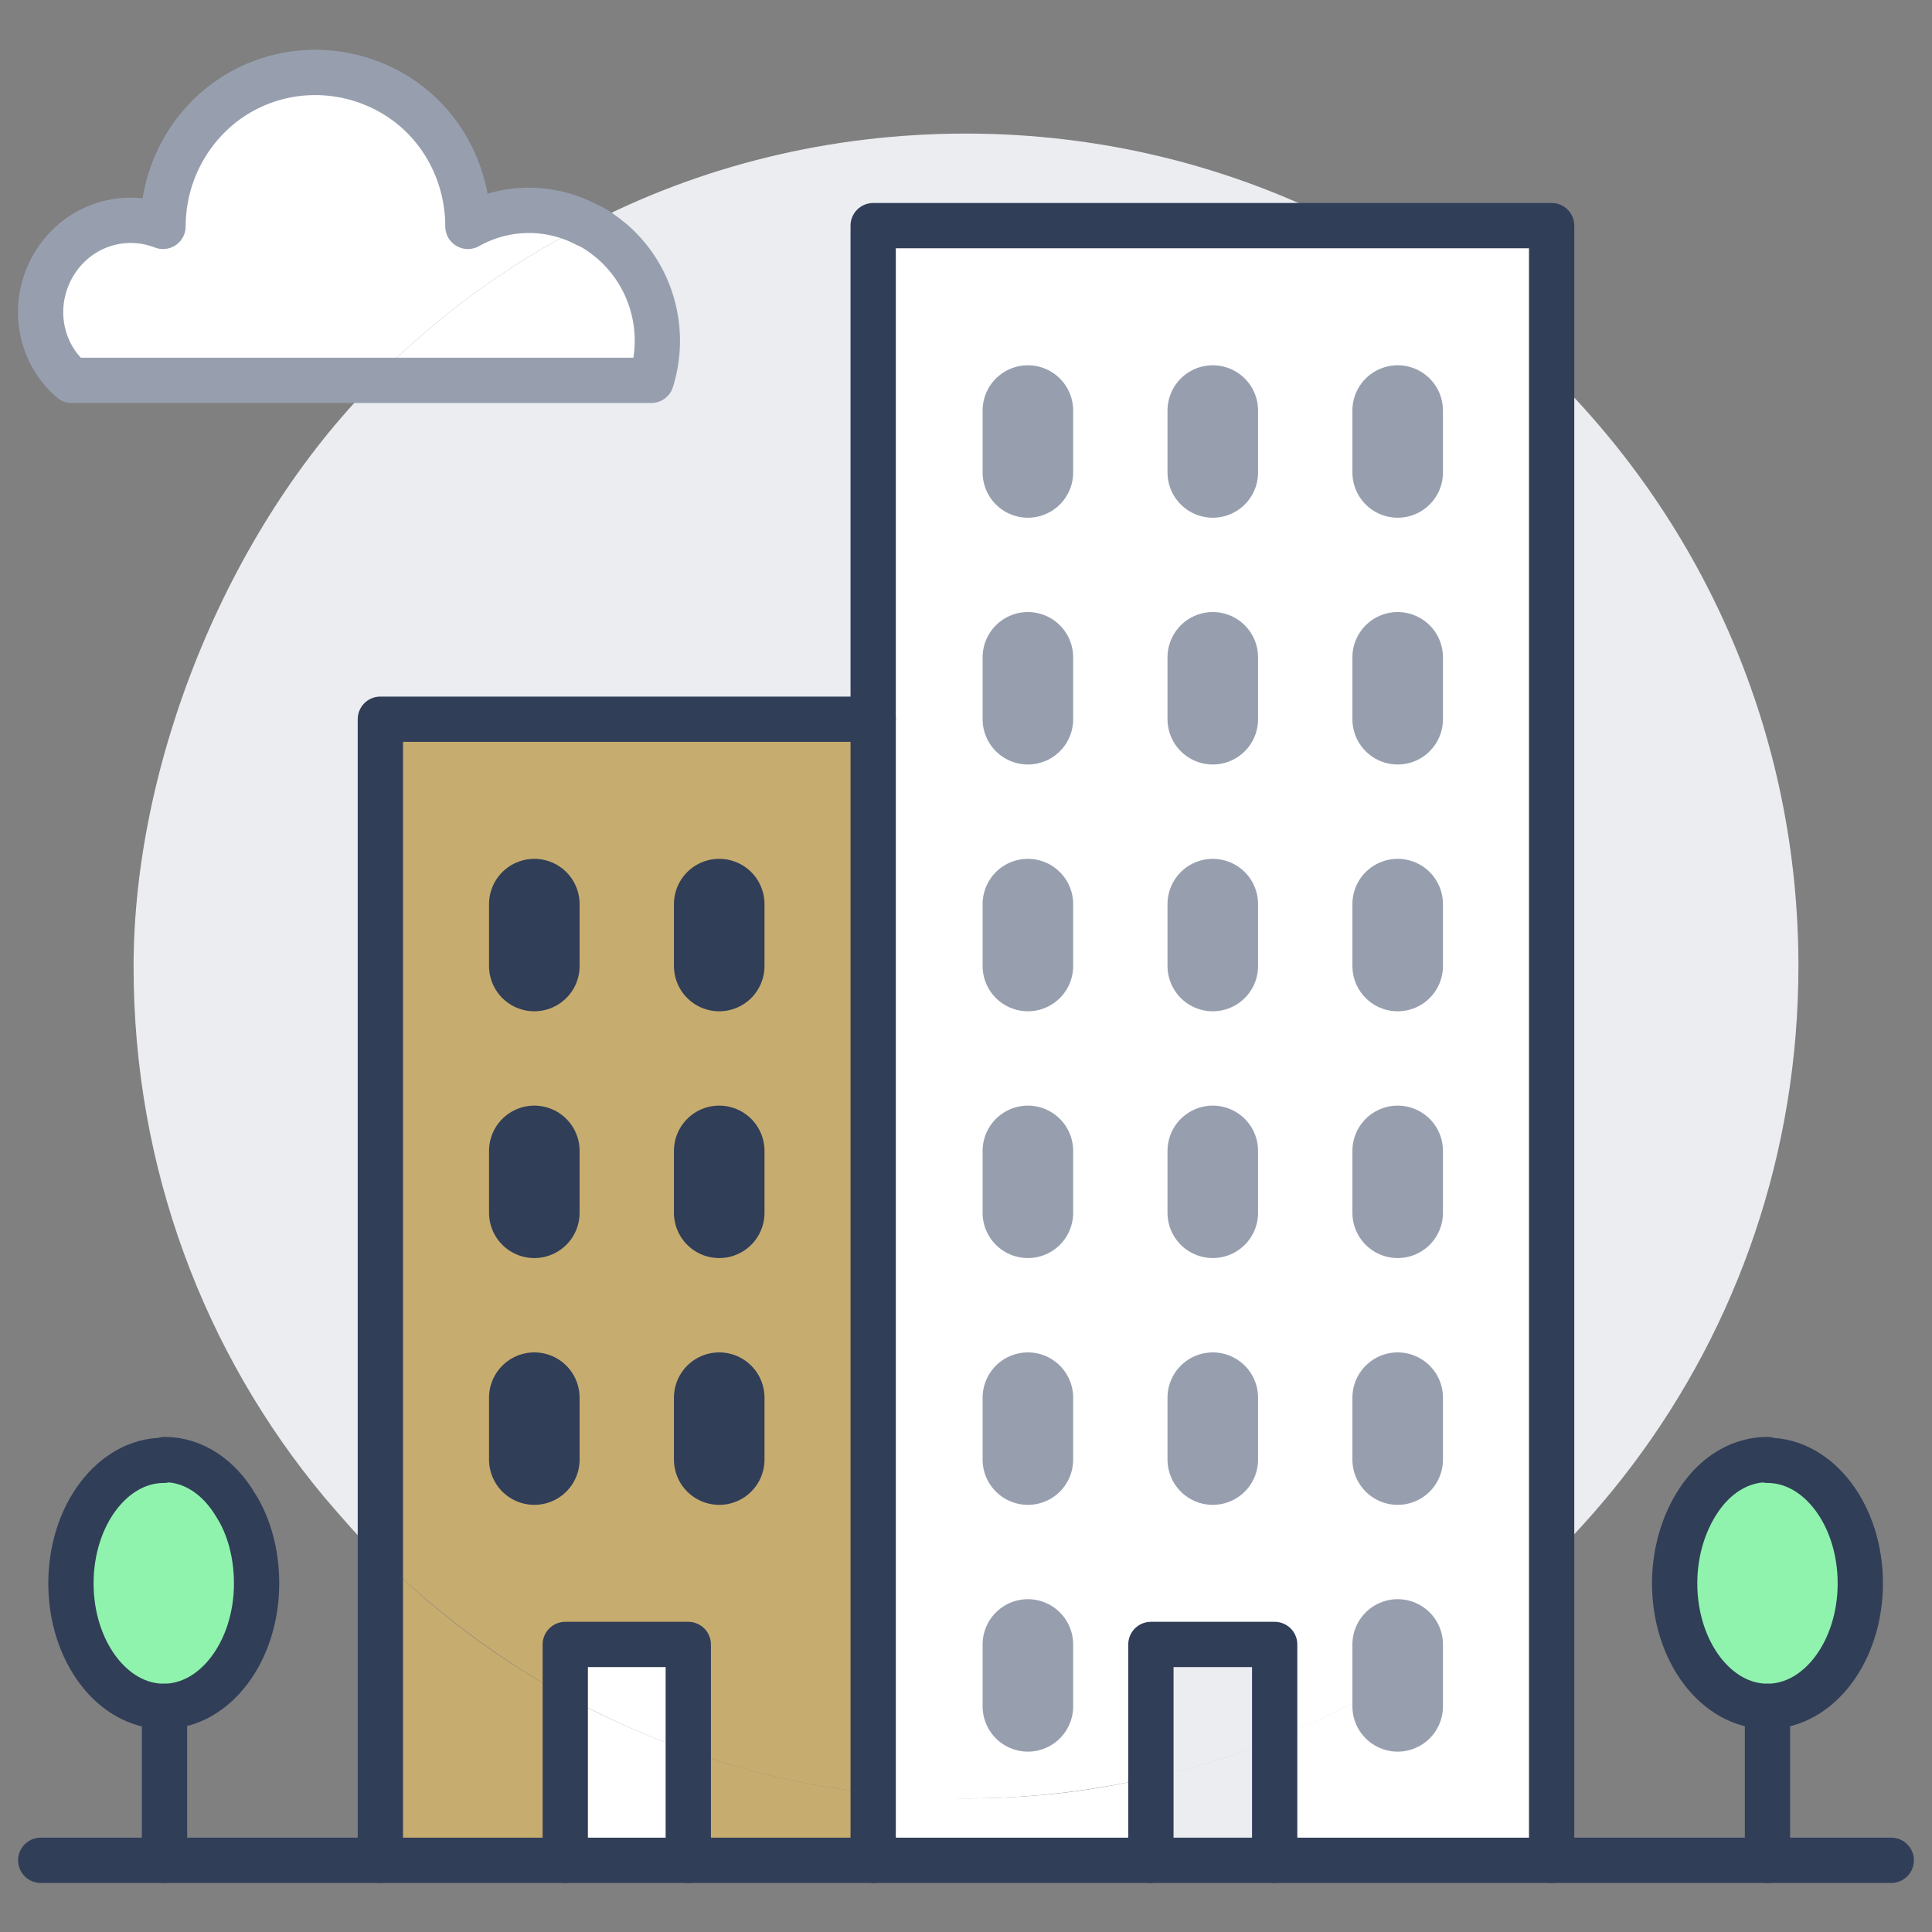
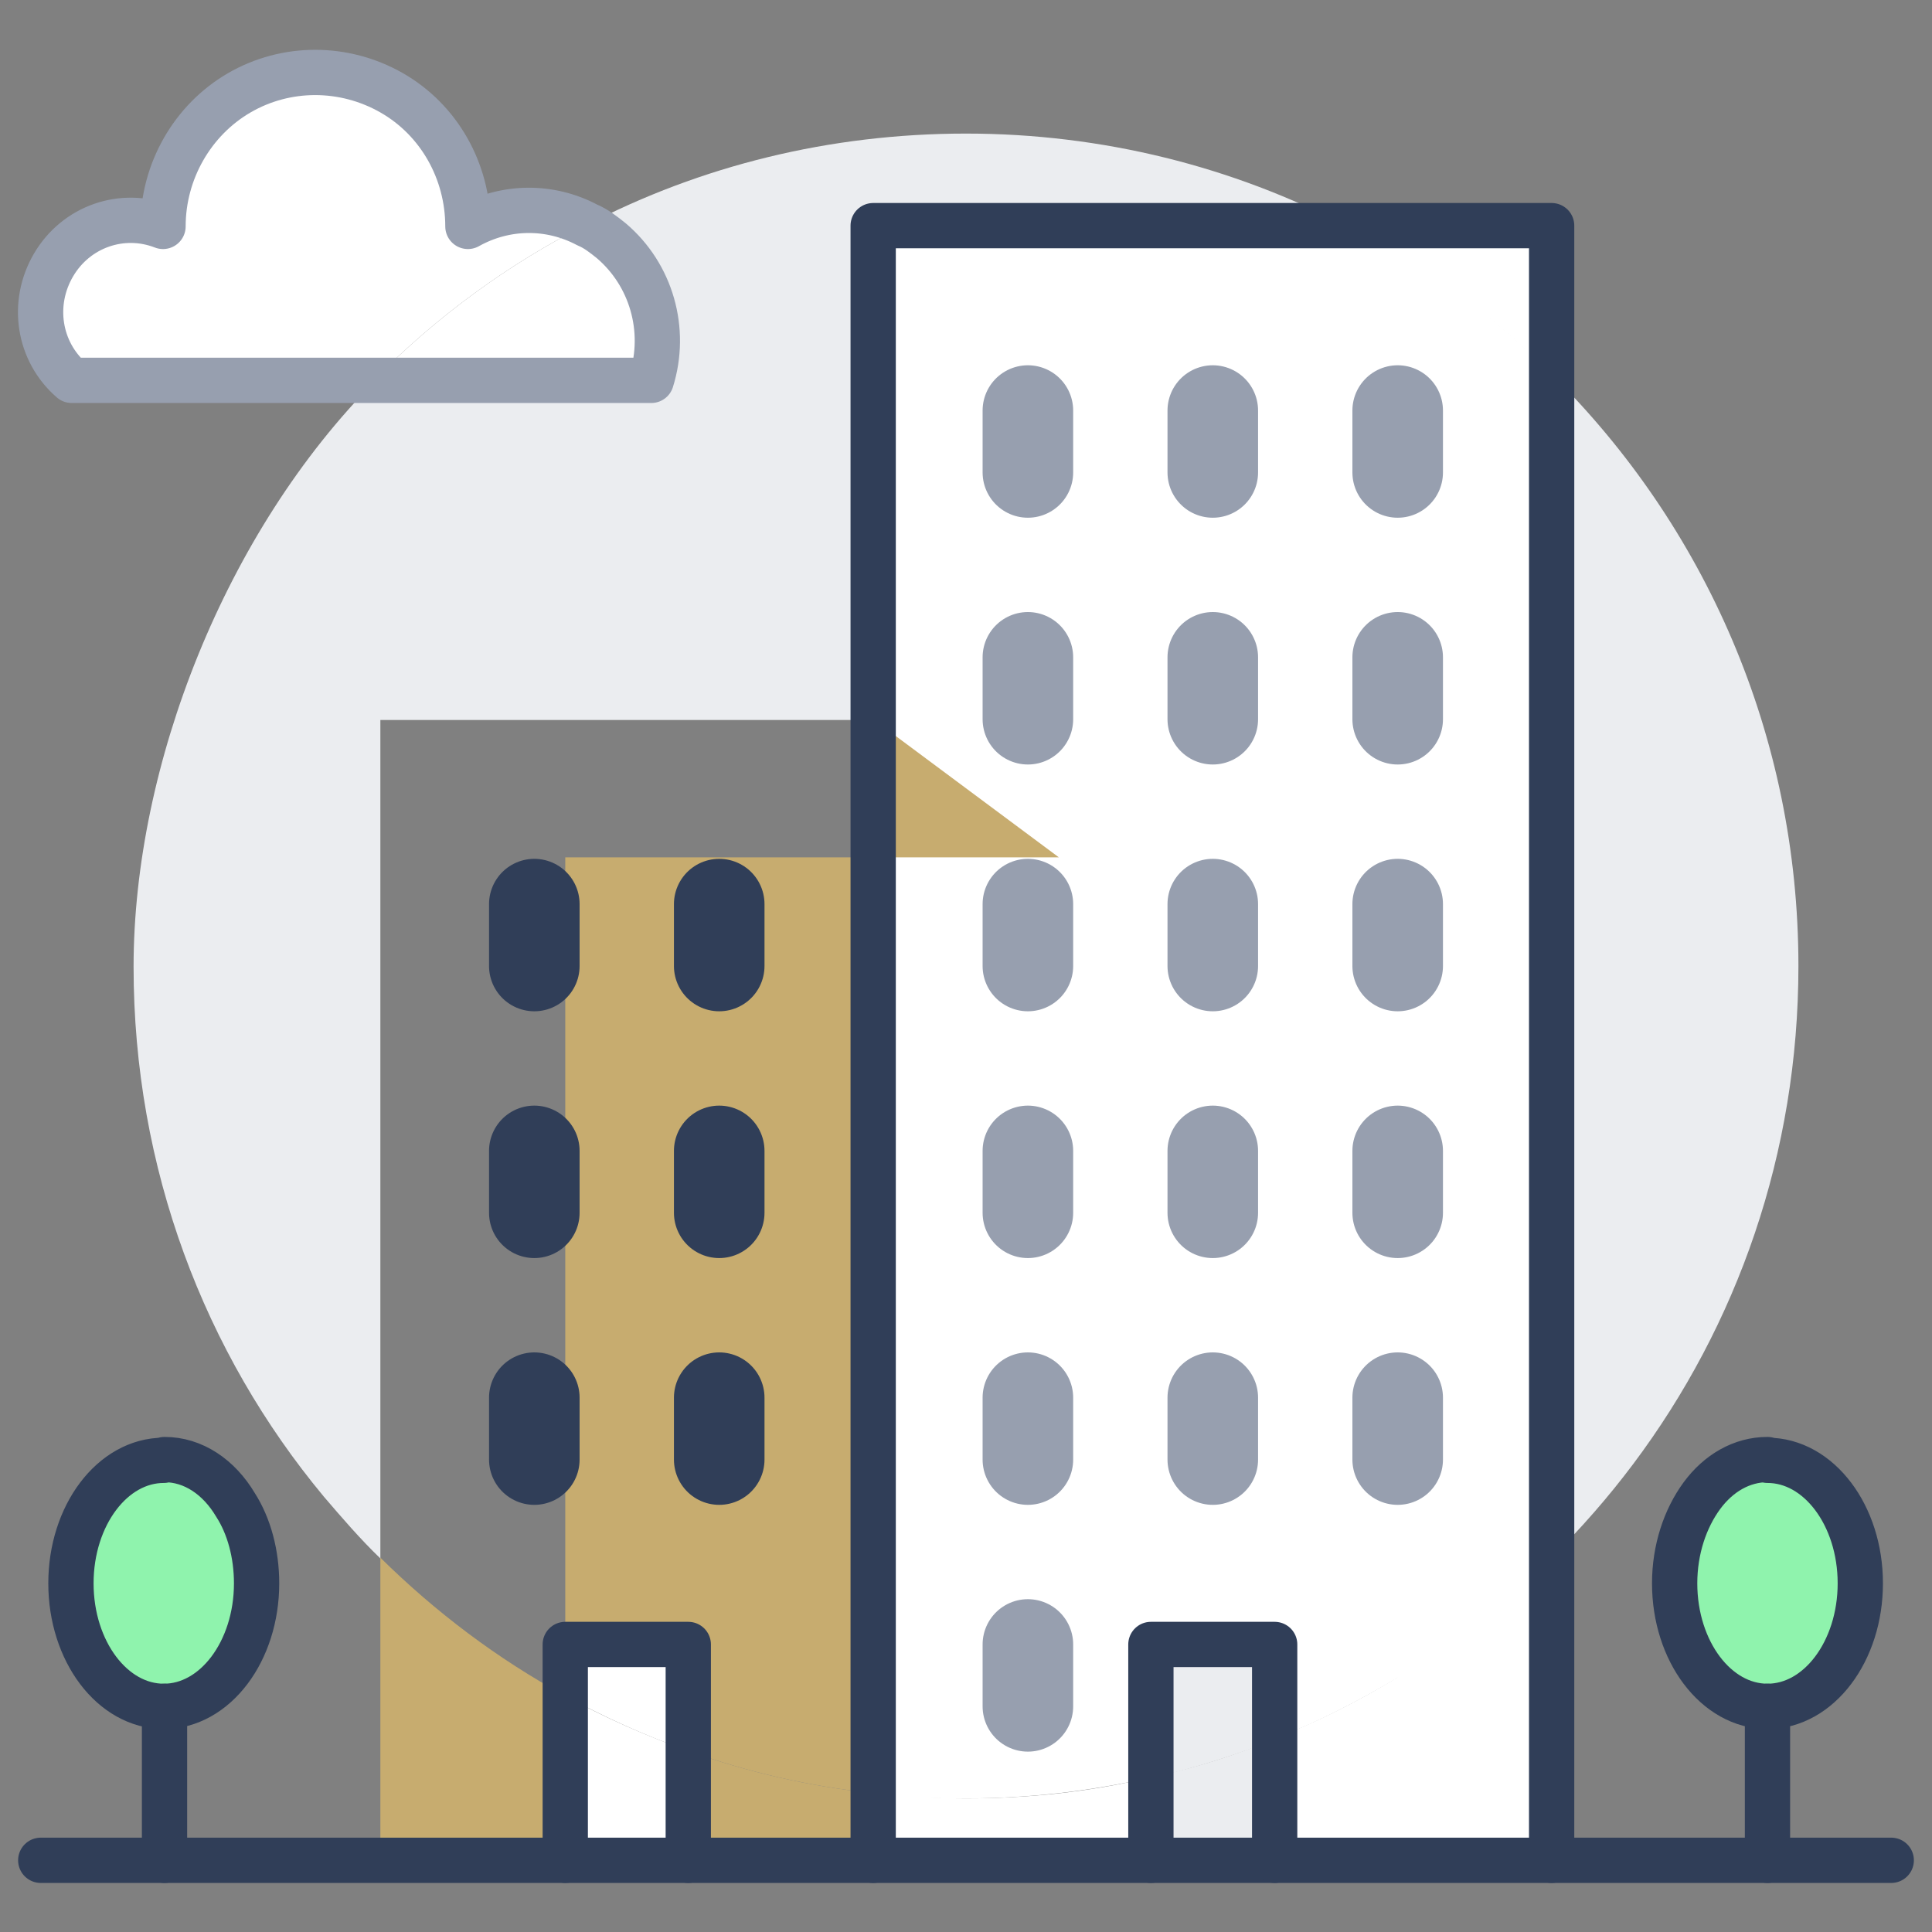
<svg xmlns="http://www.w3.org/2000/svg" id="Layer_1" version="1.1" viewBox="0 0 256 256">
  <rect x="0" y="0" width="256" height="256" fill="#808080" stroke="none" />
  <defs>
    <style>
      .st0 {
        fill: #c7ac6f;
      }

      .st1, .st2 {
        stroke: #303e58;
      }

      .st1, .st2, .st3, .st4 {
        fill: none;
        stroke-linecap: round;
        stroke-linejoin: round;
      }

      .st1, .st3 {
        stroke-width: 6px;
      }

      .st2, .st4 {
        stroke-width: 12px;
      }

      .st5 {
        fill: #8ff3ad;
      }

      .st6 {
        fill: #ebedf0;
      }

      .st7 {
        fill: #fff;
      }

      .st3, .st4 {
        stroke: #979faf;
      }
    </style>
  </defs>
  <g>
    <path class="st7" d="M91.2,217.9v14.1c-5.7-2-11.2-4.5-16.3-7.3v-6.8h16.3Z" />
    <path class="st7" d="M185.2,222.3c-5.2,3.1-10.6,5.9-16.3,8.1v-12.6h-16.3v17.7c-7.9,1.8-16.1,2.8-24.5,2.8s-8.3-.2-12.3-.7V29.9h62.8c10.1,5.1,19.2,11.8,27.1,19.7v156.8c-6.1,6.1-13,11.5-20.4,16h-.1Z" />
    <path class="st0" d="M74.9,224.7v21.8h-24.5v-40.1c7.3,7.2,15.5,13.4,24.5,18.3Z" />
    <path class="st6" d="M168.9,230.5v16h-16.3v-11c5.6-1.2,11.1-2.9,16.3-5.1h0Z" />
    <path class="st6" d="M77.8,29.8c15-7.8,32.1-12.1,50.2-12.1s35.4,4.4,50.5,12.3h-62.8v65.4H50.4v111.1c-2.7-2.6-5.1-5.4-7.5-8.2-15.8-19-25.2-43.5-25.2-70.2s12.2-57.7,32-77.6h36.7c2.1-6.7,0-14-5.3-18.5-1-.8-2-1.6-3.2-2.1h0Z" />
    <path class="st5" d="M234.2,193.4c6.8,0,12.3,7.3,12.3,16.3s-5.5,16.3-12.3,16.3-12.3-7.3-12.3-16.3,1.4-8.6,3.6-11.6c2.2-2.9,5.3-4.8,8.7-4.8h0Z" />
    <path class="st7" d="M205.6,29.9v19.7c-7.9-7.9-17.1-14.5-27.1-19.7,0,0,27.1,0,27.1,0Z" />
    <path class="st5" d="M31.2,199.3c1.8,2.8,2.8,6.5,2.8,10.4,0,9-5.5,16.3-12.3,16.3s-12.3-7.3-12.3-16.3,5.5-16.3,12.3-16.3,7.2,2.3,9.4,6h.1Z" />
    <path class="st7" d="M91.2,232v14.5h-16.3v-21.8c5.2,2.9,10.7,5.3,16.3,7.3Z" />
    <path class="st7" d="M62,29.9c5-2.7,10.9-2.7,15.8-.2-10.5,5.3-20,12.3-28.2,20.6H9.5c-4.4-3.8-5.4-10.3-2.4-15.3,3-5,9.1-7.2,14.5-5.1,0-7.3,3.8-14.1,10.1-17.7,6.3-3.6,14-3.6,20.2,0,6.3,3.6,10.1,10.4,10.1,17.7Z" />
-     <path class="st0" d="M115.7,95.3v142.3c-8.5-.9-16.7-2.8-24.5-5.6v-14.1h-16.3v6.8c-9-5-17.2-11.2-24.5-18.3v-111.1h65.4,0Z" />
+     <path class="st0" d="M115.7,95.3v142.3c-8.5-.9-16.7-2.8-24.5-5.6v-14.1h-16.3v6.8v-111.1h65.4,0Z" />
    <path class="st7" d="M81,31.8c5.4,4.5,7.4,11.8,5.3,18.5h-36.7c8.2-8.3,17.7-15.3,28.2-20.6,1.1.5,2.2,1.3,3.2,2.1Z" />
    <path class="st0" d="M115.7,237.6v8.9h-24.5v-14.5c7.8,2.8,16,4.7,24.5,5.6Z" />
    <path class="st6" d="M168.9,217.9v12.6c-5.2,2.1-10.7,3.8-16.3,5.1v-17.7h16.3Z" />
    <path class="st7" d="M185.2,222.3c7.4-4.5,14.3-9.9,20.4-16v40.1h-36.8v-16c5.7-2.2,11.2-5,16.3-8.1h.1Z" />
    <path class="st6" d="M238.3,128c0,24.8-8.1,47.6-21.9,66-3.3,4.4-6.9,8.5-10.8,12.4V49.6c20.2,20,32.7,47.7,32.7,78.4Z" />
    <path class="st7" d="M128,238.3c8.4,0,16.6-.9,24.5-2.8v11h-36.8v-8.9c4,.4,8.1.7,12.3.7Z" />
  </g>
  <g>
    <polyline class="st1" points="250.6 246.5 234.2 246.5 205.6 246.5 168.9 246.5 152.5 246.5 115.7 246.5 91.2 246.5 74.9 246.5 50.4 246.5 21.8 246.5 5.4 246.5" />
    <polyline class="st1" points="115.7 246.5 115.7 237.6 115.7 95.3 115.7 29.9 178.5 29.9 205.6 29.9 205.6 49.6 205.6 206.4 205.6 246.5" />
    <line class="st4" x1="160.7" y1="54.4" x2="160.7" y2="62.6" />
    <line class="st4" x1="185.2" y1="54.4" x2="185.2" y2="62.6" />
    <line class="st4" x1="136.2" y1="54.4" x2="136.2" y2="62.6" />
    <line class="st4" x1="160.7" y1="87.1" x2="160.7" y2="95.3" />
    <line class="st4" x1="185.2" y1="87.1" x2="185.2" y2="95.3" />
    <line class="st4" x1="136.2" y1="87.1" x2="136.2" y2="95.3" />
    <line class="st4" x1="160.7" y1="119.8" x2="160.7" y2="128" />
    <line class="st4" x1="185.2" y1="119.8" x2="185.2" y2="128" />
    <line class="st4" x1="136.2" y1="119.8" x2="136.2" y2="128" />
    <line class="st4" x1="160.7" y1="152.5" x2="160.7" y2="160.7" />
    <line class="st4" x1="185.2" y1="152.5" x2="185.2" y2="160.7" />
    <line class="st4" x1="136.2" y1="152.5" x2="136.2" y2="160.7" />
    <line class="st4" x1="160.7" y1="185.2" x2="160.7" y2="193.4" />
    <line class="st4" x1="185.2" y1="185.2" x2="185.2" y2="193.4" />
    <line class="st4" x1="136.2" y1="185.2" x2="136.2" y2="193.4" />
-     <polyline class="st4" points="185.2 217.9 185.2 222.3 185.2 226.1" />
    <line class="st4" x1="136.2" y1="217.9" x2="136.2" y2="226.1" />
    <polyline class="st1" points="152.5 246.5 152.5 235.5 152.5 217.9 168.9 217.9 168.9 230.5 168.9 246.5" />
    <line class="st2" x1="95.3" y1="119.8" x2="95.3" y2="128" />
    <line class="st2" x1="70.8" y1="119.8" x2="70.8" y2="128" />
    <line class="st2" x1="95.3" y1="152.5" x2="95.3" y2="160.7" />
    <line class="st2" x1="70.8" y1="152.5" x2="70.8" y2="160.7" />
    <line class="st2" x1="95.3" y1="185.2" x2="95.3" y2="193.4" />
    <line class="st2" x1="70.8" y1="185.2" x2="70.8" y2="193.4" />
    <polyline class="st1" points="74.9 246.5 74.9 224.7 74.9 217.9 91.2 217.9 91.2 232 91.2 246.5" />
-     <polyline class="st1" points="115.7 95.3 50.4 95.3 50.4 206.4 50.4 246.5" />
    <path class="st1" d="M234.2,193.4c-3.4,0-6.5,1.8-8.7,4.8s-3.6,7.1-3.6,11.6c0,9,5.5,16.3,12.3,16.3s12.3-7.3,12.3-16.3-5.5-16.3-12.3-16.3" />
    <path class="st1" d="M21.8,193.4c3.8,0,7.2,2.3,9.4,6,1.8,2.8,2.8,6.5,2.8,10.4,0,9-5.5,16.3-12.3,16.3s-12.3-7.3-12.3-16.3,5.5-16.3,12.3-16.3" />
    <line class="st1" x1="234.2" y1="226.1" x2="234.2" y2="246.5" />
    <line class="st1" x1="21.8" y1="226.1" x2="21.8" y2="246.5" />
    <path class="st3" d="M77.8,29.8c-4.9-2.6-10.8-2.6-15.8.2,0-7.3-3.8-14.1-10.1-17.7-6.3-3.6-14-3.6-20.2,0s-10.1,10.4-10.1,17.7c-5.4-2.1-11.5,0-14.5,5.1s-2,11.5,2.4,15.3h76.8c2.1-6.7,0-14-5.3-18.5-1-.8-2-1.6-3.2-2.1Z" />
  </g>
</svg>